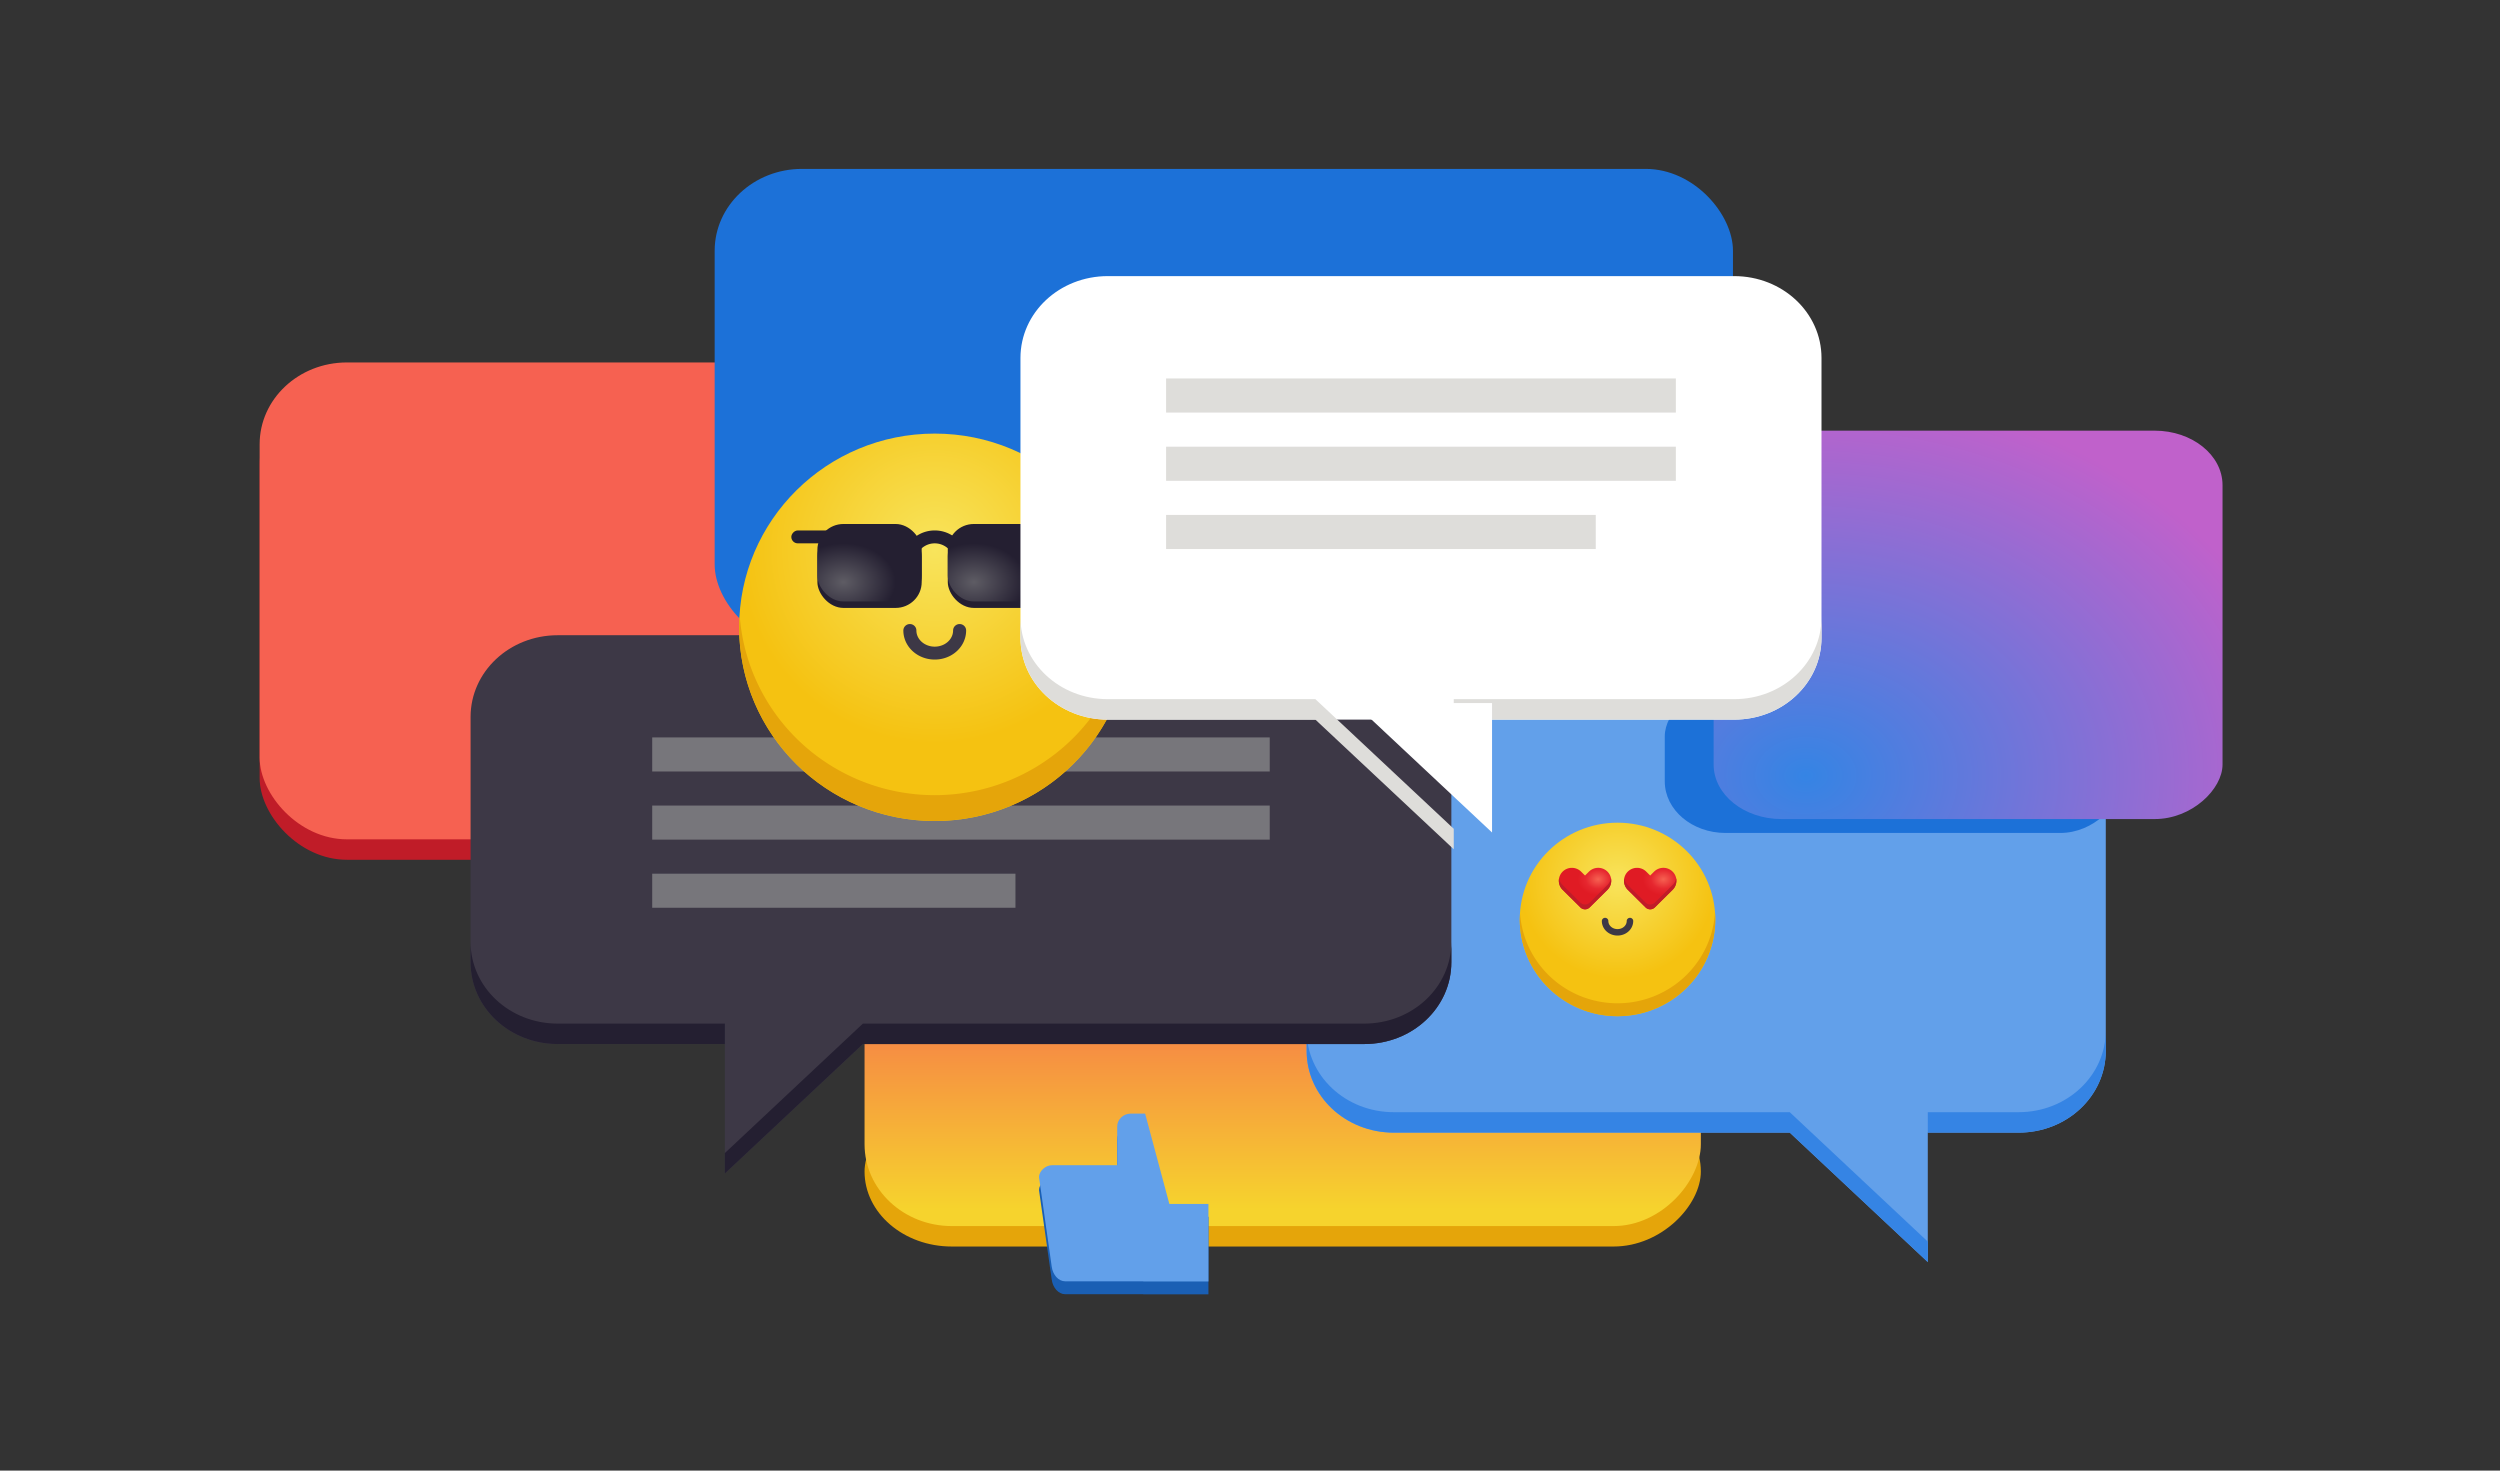
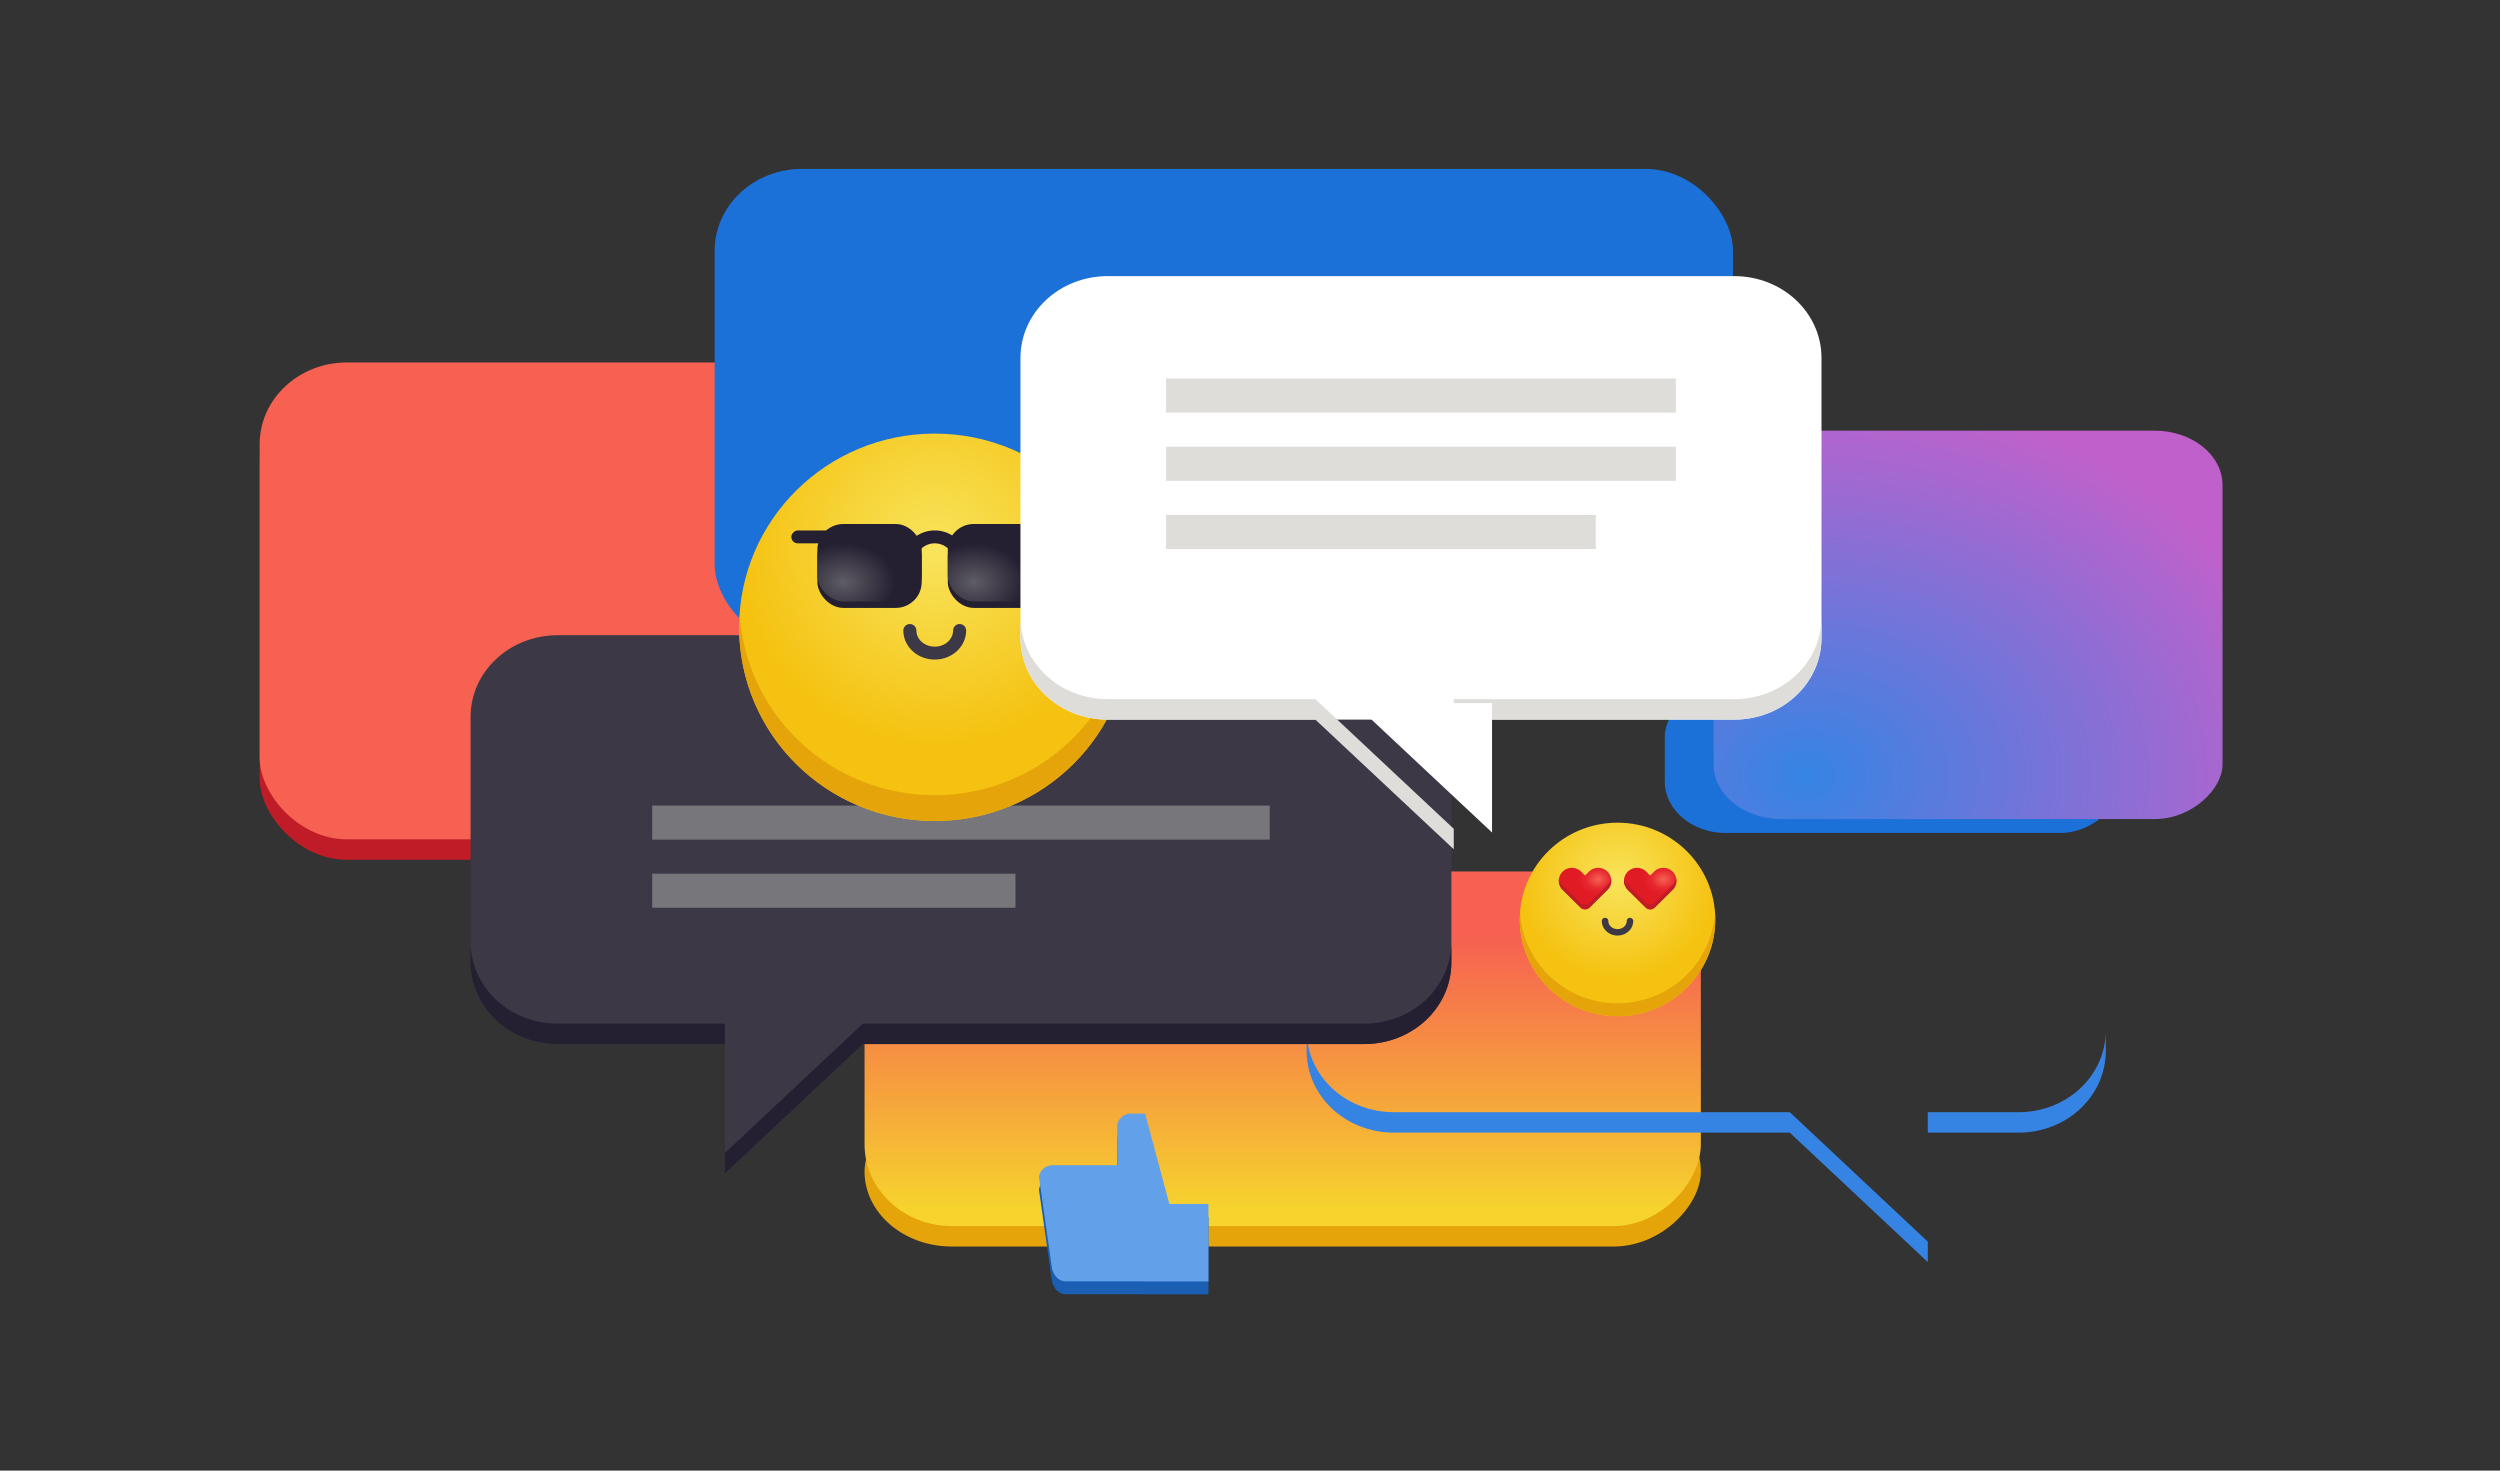
<svg xmlns="http://www.w3.org/2000/svg" xmlns:ns1="http://sodipodi.sourceforge.net/DTD/sodipodi-0.dtd" xmlns:ns2="http://www.inkscape.org/namespaces/inkscape" xmlns:xlink="http://www.w3.org/1999/xlink" width="600" height="352.941" viewBox="0 0 158.75 93.382" version="1.1" id="svg8662" ns1:docname="welcome.svg" ns2:version="1.4 (e7c3feb100, 2024-10-09)">
  <rect x="0" y="0" width="158.75" height="93.382" fill="#333333" stroke="none" />
  <ns1:namedview id="namedview47" pagecolor="#ffffff" bordercolor="#666666" borderopacity="1.0" objecttolerance="10.0" gridtolerance="10.0" guidetolerance="10.0" ns2:pageshadow="2" ns2:pageopacity="0.0" ns2:pagecheckerboard="0" showgrid="false" ns2:zoom="1.0282259" ns2:cx="148.79999" ns2:cy="194.50979" ns2:current-layer="svg8662" ns2:object-paths="true" ns2:snap-intersection-paths="true" ns2:snap-midpoints="true" ns2:snap-smooth-nodes="true" ns2:snap-bbox="true" ns2:bbox-nodes="true" ns2:snap-text-baseline="true" ns2:showpageshadow="2" ns2:deskcolor="#d1d1d1" ns2:window-width="1920" ns2:window-height="1011" ns2:window-x="0" ns2:window-y="0" ns2:window-maximized="1">
    <ns2:grid type="xygrid" id="grid1470" originx="0" originy="0" spacingy="1" spacingx="1" units="px" />
  </ns1:namedview>
  <defs id="defs8656">
    <linearGradient ns2:collect="always" id="linearGradient39832">
      <stop style="stop-color:#3584e4;stop-opacity:1" offset="0" id="stop39828" />
      <stop style="stop-color:#c061cb;stop-opacity:1" offset="1" id="stop39830" />
    </linearGradient>
    <linearGradient ns2:collect="always" id="linearGradient12858">
      <stop style="stop-color:#f66151;stop-opacity:1" offset="0" id="stop12854" />
      <stop style="stop-color:#f6d32d;stop-opacity:1" offset="1" id="stop12856" />
    </linearGradient>
    <linearGradient xlink:href="#linearGradient8161" id="linearGradient8163" x1="-3292.5" y1="-438.48" x2="-3272.5" y2="-438.48" gradientUnits="userSpaceOnUse" gradientTransform="translate(3720.98,-2844.02)" />
    <linearGradient id="linearGradient8161">
      <stop style="stop-color:#ed333b;stop-opacity:1;" offset="0" id="stop8157" />
      <stop style="stop-color:#f76d5f;stop-opacity:1" offset="1" id="stop8159" />
    </linearGradient>
    <linearGradient xlink:href="#linearGradient8145" id="linearGradient8155" x1="-3292.5" y1="-438.48" x2="-3272.5" y2="-438.48" gradientUnits="userSpaceOnUse" gradientTransform="matrix(1.15,0,0,1.15,4215.356,-2778.248)" />
    <linearGradient id="linearGradient8145">
      <stop style="stop-color:#33d17a;stop-opacity:1" offset="0" id="stop8141" />
      <stop style="stop-color:#8ff0a4;stop-opacity:1" offset="1" id="stop8143" />
    </linearGradient>
    <radialGradient ns2:collect="always" xlink:href="#linearGradient976" id="radialGradient1221" gradientUnits="userSpaceOnUse" cx="64" cy="212" fx="64" fy="212" r="60" />
    <linearGradient ns2:collect="always" id="linearGradient976">
      <stop style="stop-color:#f8e45c;stop-opacity:1" offset="0" id="stop972" />
      <stop style="stop-color:#f5c211;stop-opacity:1" offset="1" id="stop974" />
    </linearGradient>
    <radialGradient ns2:collect="always" xlink:href="#linearGradient1117" id="radialGradient1223" gradientUnits="userSpaceOnUse" gradientTransform="matrix(1,0,0,0.75,0,54)" cx="36" cy="224" fx="36" fy="224" r="16" />
    <linearGradient ns2:collect="always" id="linearGradient1117">
      <stop style="stop-color:#5e5c64;stop-opacity:1" offset="0" id="stop1113" />
      <stop style="stop-color:#241f31;stop-opacity:1" offset="1" id="stop1115" />
    </linearGradient>
    <radialGradient ns2:collect="always" xlink:href="#linearGradient1117" id="radialGradient1225" gradientUnits="userSpaceOnUse" gradientTransform="matrix(1,0,0,0.75,40,54)" cx="36" cy="224" fx="36" fy="224" r="16" />
    <linearGradient ns2:collect="always" id="linearGradient1325">
      <stop style="stop-color:#f66151;stop-opacity:1" offset="0" id="stop1321" />
      <stop id="stop1329" offset="0.6" style="stop-color:#e6272f;stop-opacity:1;" />
      <stop style="stop-color:#e01b24;stop-opacity:1" offset="1" id="stop1323" />
    </linearGradient>
    <radialGradient ns2:collect="always" xlink:href="#linearGradient976" id="radialGradient1393-0" gradientUnits="userSpaceOnUse" cx="64" cy="212" fx="64" fy="212" r="60" gradientTransform="matrix(0.265,0,0,0.265,10.973,-67.465)" />
    <radialGradient ns2:collect="always" xlink:href="#linearGradient1325" id="radialGradient1395-6" gradientUnits="userSpaceOnUse" gradientTransform="matrix(0.206,0,0,0.164,14.041,-16.509)" cx="52" cy="29.856" fx="52" fy="29.856" r="16.084" />
    <radialGradient ns2:collect="always" xlink:href="#linearGradient1325" id="radialGradient1397-9-9" gradientUnits="userSpaceOnUse" gradientTransform="matrix(0.206,0,0,0.164,24.624,-16.509)" cx="52" cy="29.856" fx="52" fy="29.856" r="16.084" />
    <linearGradient ns2:collect="always" xlink:href="#linearGradient12858" id="linearGradient12860" x1="3467.375" y1="-422.642" x2="3467.375" y2="-383.003" gradientUnits="userSpaceOnUse" />
    <radialGradient ns2:collect="always" xlink:href="#linearGradient39832" id="radialGradient39804" cx="3496.699" cy="-406.692" fx="3496.699" fy="-406.692" r="30" gradientTransform="matrix(1.07,0,0,0.816,-3856.157,381.113)" gradientUnits="userSpaceOnUse" />
  </defs>
  <g id="g20123" transform="matrix(1.745,0,0,1.635,4.944,1.386)">
    <rect style="fill:#c01c28;fill-opacity:1;stroke-width:0.794;stroke-linecap:round;stroke-linejoin:round;stroke-dashoffset:26.4" id="rect13252" width="27.781" height="18.521" x="6.615" y="14.023" rx="3.175" ry="3.175" />
    <rect style="fill:#f66151;fill-opacity:1;stroke-width:0.794;stroke-linecap:round;stroke-linejoin:round;stroke-dashoffset:26.4" id="rect11780" width="27.781" height="18.521" x="6.615" y="13.229" rx="3.175" ry="3.175" />
  </g>
  <g transform="matrix(0.66,0,0,0.41,2352.124,196.041)" id="g137288" style="stroke-width:0.792">
    <rect y="-451.99" x="-3495.065" height="73.946" width="97.973" id="rect137286" style="color:#000000;clip-rule:nonzero;display:inline;overflow:visible;visibility:visible;opacity:1;color-interpolation:sRGB;color-interpolation-filters:linearRGB;fill:#1c71d8;fill-opacity:1;fill-rule:nonzero;stroke:none;stroke-width:0.042;stroke-linecap:round;stroke-linejoin:round;stroke-miterlimit:4;stroke-dasharray:none;stroke-dashoffset:0;stroke-opacity:1;marker:none;color-rendering:auto;image-rendering:auto;shape-rendering:auto;text-rendering:auto;enable-background:accumulate" rx="8.398" ry="12.676" />
  </g>
  <g id="g137252" transform="matrix(0.265,0,0,0.262,931.333,121.813)" style="stroke-width:1.005" />
  <g style="stroke-width:0.752" id="g137258" transform="matrix(0.817,0,0,0.433,2906.229,242.603)">
    <rect style="color:#000000;clip-rule:nonzero;display:inline;overflow:visible;visibility:visible;opacity:1;color-interpolation:sRGB;color-interpolation-filters:linearRGB;fill:#e5a50a;fill-opacity:1;fill-rule:nonzero;stroke:none;stroke-width:0.028;stroke-linecap:round;stroke-linejoin:round;stroke-miterlimit:4;stroke-dasharray:none;stroke-dashoffset:0;stroke-opacity:1;marker:none;color-rendering:auto;image-rendering:auto;shape-rendering:auto;text-rendering:auto;enable-background:accumulate" id="rect137254" width="65" height="22" x="3425" y="-399.48" rx="6.783" ry="12" transform="scale(-1,1)" />
    <rect transform="scale(-1,1)" ry="12" rx="6.783" y="-432.48" x="3425" height="52" width="65" id="rect137256" style="color:#000000;clip-rule:nonzero;display:inline;overflow:visible;visibility:visible;opacity:1;color-interpolation:sRGB;color-interpolation-filters:linearRGB;fill:url(#linearGradient12860);fill-opacity:1;fill-rule:nonzero;stroke:none;stroke-width:0.028;stroke-linecap:round;stroke-linejoin:round;stroke-miterlimit:4;stroke-dasharray:none;stroke-dashoffset:0;stroke-opacity:1;marker:none;color-rendering:auto;image-rendering:auto;shape-rendering:auto;text-rendering:auto;enable-background:accumulate" />
  </g>
  <g transform="matrix(0.692,0,0,0.649,2795.611,194.894)" id="g137264" style="stroke-width:0.667">
-     <path ns1:nodetypes="sssscccsssss" style="display:inline;fill:#62a0ea;fill-opacity:1;fill-rule:evenodd;stroke:none;stroke-width:0.008px;stroke-linecap:butt;stroke-linejoin:miter;stroke-opacity:1;enable-background:new" d="m -3912,-233.379 c -4.432,0 -8,3.568 -8,8 v 27.898 c 0,4.432 3.568,8 8,8 h 36.333 l 12.667,12.667 v -12.667 h 8.333 c 4.432,0 8,-3.568 8,-8 v -27.898 c 0,-4.432 -3.568,-8 -8,-8 z" id="path137260" ns2:connector-curvature="0" />
    <path ns1:nodetypes="cssccccsccsccssc" ns2:connector-curvature="0" id="path137262" d="m -3920,-199.48 v 2 c 0,4.432 3.568,8 8,8 h 36.333 l 12.667,12.667 v -2 l -12.667,-12.667 h -36.333 c -4.432,0 -8,-3.568 -8,-8 z m 73.333,0 c 0,4.432 -3.568,8 -8,8 h -8.333 v 2 h 8.333 c 4.432,0 8,-3.568 8,-8 z" style="display:inline;fill:#3584e4;fill-opacity:1;fill-rule:evenodd;stroke:none;stroke-width:0.008px;stroke-linecap:butt;stroke-linejoin:miter;stroke-opacity:1;enable-background:new" />
  </g>
  <rect style="color:#000000;clip-rule:nonzero;display:inline;overflow:visible;visibility:visible;color-interpolation:sRGB;color-interpolation-filters:linearRGB;fill:#1c71d8;fill-opacity:1;fill-rule:nonzero;stroke:none;stroke-width:0.017;stroke-linecap:round;stroke-linejoin:round;stroke-miterlimit:4;stroke-dasharray:none;stroke-dashoffset:0;stroke-opacity:1;marker:none;color-rendering:auto;image-rendering:auto;shape-rendering:auto;text-rendering:auto;enable-background:accumulate" id="rect137266" width="28.974" height="9.421" x="-134.687" y="43.472" rx="3.863" ry="3.277" transform="scale(-1,1)" />
  <rect transform="scale(-1,1)" ry="3.462" rx="4.309" y="27.347" x="-141.131" height="24.663" width="32.315" id="rect137268" style="color:#000000;clip-rule:nonzero;display:inline;overflow:visible;visibility:visible;color-interpolation:sRGB;color-interpolation-filters:linearRGB;fill:url(#radialGradient39804);fill-opacity:1;fill-rule:nonzero;stroke:none;stroke-width:0.018;stroke-linecap:round;stroke-linejoin:round;stroke-miterlimit:4;stroke-dasharray:none;stroke-dashoffset:0;stroke-opacity:1;marker:none;color-rendering:auto;image-rendering:auto;shape-rendering:auto;text-rendering:auto;enable-background:accumulate" />
  <g transform="matrix(0.692,0,0,0.649,2743.675,181.481)" id="g137282" style="stroke-width:0.667">
    <path ns2:connector-curvature="0" id="path137272" d="m -3913.667,-217.48 c -4.432,0 -8,3.568 -8,8 v 24 c 0,4.432 3.568,8 8,8 h 15.333 v 12.667 l 12.667,-12.667 h 46 c 4.432,0 8,-3.568 8,-8 v -24 c 0,-4.432 -3.568,-8 -8,-8 z" style="display:inline;fill:#3d3846;fill-opacity:1;fill-rule:evenodd;stroke:none;stroke-width:0.008px;stroke-linecap:butt;stroke-linejoin:miter;stroke-opacity:1;enable-background:new" ns1:nodetypes="sssscccsssss" />
    <path ns2:connector-curvature="0" id="path137274" d="m -3921.667,-187.48 v 2 c 0,4.432 3.568,8 8,8 h 15.333 v -2 h -15.333 c -4.432,0 -8,-3.568 -8,-8 z m 90,0 c 0,4.432 -3.568,8 -8,8 h -46 l -12.667,12.667 v 2 l 12.667,-12.667 h 46 c 4.432,0 8,-3.568 8,-8 z" style="display:inline;fill:#241f31;fill-opacity:1;fill-rule:evenodd;stroke:none;stroke-width:0.008px;stroke-linecap:butt;stroke-linejoin:miter;stroke-opacity:1;enable-background:new" ns1:nodetypes="cssccsccsccccssc" />
-     <rect style="opacity:1;fill:#77767b;fill-opacity:1;stroke:none;stroke-width:9.333;stroke-linecap:round;stroke-linejoin:round;stroke-miterlimit:4;stroke-dasharray:none;stroke-dashoffset:0;stroke-opacity:1" id="rect137276" width="56.667" height="3.333" x="-3905" y="-207.48" />
    <rect style="opacity:1;fill:#77767b;fill-opacity:1;stroke:none;stroke-width:9.333;stroke-linecap:round;stroke-linejoin:round;stroke-miterlimit:4;stroke-dasharray:none;stroke-dashoffset:0;stroke-opacity:1" id="rect137278" width="56.667" height="3.333" x="-3905" y="-200.814" />
    <rect y="-194.147" x="-3905" height="3.333" width="33.333" id="rect137280" style="opacity:1;fill:#77767b;fill-opacity:1;stroke:none;stroke-width:9.333;stroke-linecap:round;stroke-linejoin:round;stroke-miterlimit:4;stroke-dasharray:none;stroke-dashoffset:0;stroke-opacity:1" />
  </g>
  <g id="g4401" transform="matrix(0.782,0,0,0.774,28.114,46.552)" style="stroke-width:2">
    <path id="path2310" style="fill:#1a5fb4;fill-opacity:1;stroke-width:0;stop-color:#000000" d="m 55.85,32.276 c -0.557,0 -1.082,0.456 -1.082,1.058 v 3.175 h -5.292 c -0.538,0 -1.058,0.491 -1.058,0.981 l 1.031,7.33 c 0.085,0.688 0.557,1.213 1.086,1.213 h 6.35 v 0.012 h 5.292 v -6.362 h -3.175 l -1.966,-7.408 z" />
    <path id="path2098" style="fill:#62a0ea;fill-opacity:1;stroke-width:0;stop-color:#000000" d="m 55.85,31.218 c -0.557,0 -1.082,0.456 -1.082,1.058 v 3.175 h -5.292 c -0.538,0 -1.058,0.491 -1.058,0.981 l 1.031,7.33 c 0.085,0.688 0.557,1.213 1.086,1.213 h 6.35 v 0.012 h 5.292 V 38.626 h -3.175 l -1.966,-7.408 z" />
  </g>
  <g style="display:inline;enable-background:new" id="g1219" transform="matrix(0.207,0,0,0.205,46.108,-8.547)">
    <circle style="opacity:1;vector-effect:none;fill:url(#radialGradient1221);fill-opacity:1;stroke:none;stroke-width:12.857;stroke-linecap:butt;stroke-linejoin:bevel;stroke-miterlimit:4;stroke-dasharray:none;stroke-dashoffset:0;stroke-opacity:1" id="circle1189" cx="64" cy="236" r="60" />
    <rect y="206" x="-108" height="4" width="24" id="rect1191" style="opacity:1;vector-effect:none;fill:#241f31;fill-opacity:1;stroke:none;stroke-width:2;stroke-linecap:round;stroke-linejoin:round;stroke-miterlimit:4;stroke-dasharray:none;stroke-dashoffset:0;stroke-opacity:1" transform="scale(-1,1)" rx="2" ry="2" />
    <path ns2:connector-curvature="0" style="opacity:1;vector-effect:none;fill:#e5a50a;fill-opacity:1;stroke:none;stroke-width:12.857;stroke-linecap:butt;stroke-linejoin:bevel;stroke-miterlimit:4;stroke-dasharray:none;stroke-dashoffset:0;stroke-opacity:1" d="M 123.824,231.539 A 60,60 0 0 1 64,288 60,60 0 0 1 4.176,232.461 60,60 0 0 0 4,236 a 60,60 0 0 0 60,60 60,60 0 0 0 60,-60 60,60 0 0 0 -0.176,-4.461 z" id="path1193" />
    <path ns1:open="true" ns1:end="3.1415927" ns1:start="0" ns1:ry="7.0068064" ns1:rx="7.6309938" ns1:cy="236.99103" ns1:cx="64" ns1:type="arc" id="path1195" style="opacity:1;vector-effect:none;fill:none;fill-opacity:1;stroke:#3d3846;stroke-width:4;stroke-linecap:round;stroke-linejoin:round;stroke-miterlimit:4;stroke-dasharray:none;stroke-dashoffset:0;stroke-opacity:1" ns1:arc-type="arc" d="m 71.631,236.991 a 7.631,7.007 0 0 1 -3.815,6.068 7.631,7.007 0 0 1 -7.631,0 7.631,7.007 0 0 1 -3.815,-6.068" />
    <rect ry="8" rx="8" y="206" x="28" height="24" width="32" id="rect1197" style="opacity:1;vector-effect:none;fill:#241f31;fill-opacity:1;stroke:none;stroke-width:2;stroke-linecap:round;stroke-linejoin:round;stroke-miterlimit:4;stroke-dasharray:none;stroke-dashoffset:0;stroke-opacity:1" />
    <path style="opacity:1;vector-effect:none;fill:none;fill-opacity:1;stroke:#241f31;stroke-width:4;stroke-linecap:round;stroke-linejoin:round;stroke-miterlimit:4;stroke-dasharray:none;stroke-dashoffset:0;stroke-opacity:1" id="path1199" ns1:type="arc" ns1:cx="64" ns1:cy="-216" ns1:rx="8" ns1:ry="8" ns1:start="0" ns1:end="3.1415927" ns1:open="true" transform="scale(1,-1)" ns1:arc-type="arc" d="m 72,-216 a 8,8 0 0 1 -4,6.928 8,8 0 0 1 -8,0 A 8,8 0 0 1 56,-216" />
    <rect style="opacity:1;vector-effect:none;fill:#241f31;fill-opacity:1;stroke:none;stroke-width:2;stroke-linecap:round;stroke-linejoin:round;stroke-miterlimit:4;stroke-dasharray:none;stroke-dashoffset:0;stroke-opacity:1" id="rect1201" width="32" height="24" x="68" y="206" rx="8" ry="8" />
    <rect style="opacity:1;vector-effect:none;fill:url(#radialGradient1223);fill-opacity:1;stroke:none;stroke-width:2;stroke-linecap:round;stroke-linejoin:round;stroke-miterlimit:4;stroke-dasharray:none;stroke-dashoffset:0;stroke-opacity:1" id="rect1203" width="32" height="24" x="28" y="204" rx="8" ry="8" />
    <rect ry="8" rx="8" y="204" x="68" height="24" width="32" id="rect1205" style="opacity:1;vector-effect:none;fill:url(#radialGradient1225);fill-opacity:1;stroke:none;stroke-width:2;stroke-linecap:round;stroke-linejoin:round;stroke-miterlimit:4;stroke-dasharray:none;stroke-dashoffset:0;stroke-opacity:1" />
    <rect ry="2" rx="2" transform="scale(-1,1)" style="opacity:1;vector-effect:none;fill:#241f31;fill-opacity:1;stroke:none;stroke-width:2;stroke-linecap:round;stroke-linejoin:round;stroke-miterlimit:4;stroke-dasharray:none;stroke-dashoffset:0;stroke-opacity:1" id="rect1207" width="24" height="4" x="-44" y="206" />
  </g>
  <g id="g63777" transform="matrix(1.745,0,0,1.635,0.328,1.386)">
    <g id="g137302" transform="matrix(0.265,0,0,0.265,939.271,123.158)">
      <g style="stroke-width:0.667" transform="matrix(1.5,0,0,1.5,2465,-75.912)" id="g137294">
        <path ns1:nodetypes="sssccssss" style="display:inline;fill:#ffffff;fill-opacity:1;fill-rule:evenodd;stroke:none;stroke-width:0.008px;stroke-linecap:butt;stroke-linejoin:miter;stroke-opacity:1;enable-background:new" d="m -3905.333,-234.379 c -4.432,0 -8,3.568 -8,8 v 27.333 c 0,4.432 3.568,8 8,8 H -3848 c 4.432,0 8,-3.568 8,-8 v -27.333 c 0,-4.432 -3.568,-8 -8,-8 z" id="path137290" ns2:connector-curvature="0" />
        <path ns2:connector-curvature="0" id="path137292" d="m -3913.333,-201.045 v 2 c 0,4.432 3.568,8 8,8 h 19 l 12.667,12.667 v -2 l -12.667,-12.667 h -19 c -4.432,0 -8,-3.568 -8,-8 z m 73.333,0 c 0,4.432 -3.568,8 -8,8 h -25.667 v 2 H -3848 c 4.432,0 8,-3.568 8,-8 z" style="display:inline;fill:#deddda;fill-opacity:1;fill-rule:evenodd;stroke:none;stroke-width:0.008px;stroke-linecap:butt;stroke-linejoin:miter;stroke-opacity:1;enable-background:new" ns1:nodetypes="cssccccsccsccssc" />
      </g>
      <rect y="-412.48" x="-3385" height="5" width="70" id="rect137296" style="opacity:1;fill:#deddda;fill-opacity:1;stroke:none;stroke-width:14;stroke-linecap:round;stroke-linejoin:round;stroke-miterlimit:4;stroke-dasharray:none;stroke-dashoffset:0;stroke-opacity:1" />
      <rect y="-402.48" x="-3385" height="5" width="70" id="rect137298" style="opacity:1;fill:#deddda;fill-opacity:1;stroke:none;stroke-width:14;stroke-linecap:round;stroke-linejoin:round;stroke-miterlimit:4;stroke-dasharray:none;stroke-dashoffset:0;stroke-opacity:1" />
      <rect style="opacity:1;fill:#deddda;fill-opacity:1;stroke:none;stroke-width:14;stroke-linecap:round;stroke-linejoin:round;stroke-miterlimit:4;stroke-dasharray:none;stroke-dashoffset:0;stroke-opacity:1" id="rect137300" width="59" height="5" x="-3385" y="-392.48" />
    </g>
    <path style="fill:#ffffff;fill-opacity:1;stroke:none;stroke-width:0.265px;stroke-linecap:butt;stroke-linejoin:miter;stroke-opacity:1" d="m 54.107,26.458 v 5.027 l -5.027,-5.027 z" id="path62781" />
  </g>
  <g id="g1760-2" transform="matrix(0.391,0,0,0.387,91.802,60.328)">
    <circle style="display:inline;fill:url(#radialGradient1393-0);fill-opacity:1;stroke:none;stroke-width:3.402;stroke-linecap:butt;stroke-linejoin:bevel;stroke-miterlimit:4;stroke-dasharray:none;stroke-dashoffset:0;stroke-opacity:1;enable-background:new" id="circle1367-0" cx="27.906" cy="-5.023" r="15.875" />
    <path ns2:connector-curvature="0" style="display:inline;fill:#e5a50a;fill-opacity:1;stroke:none;stroke-width:3.402;stroke-linecap:butt;stroke-linejoin:bevel;stroke-miterlimit:4;stroke-dasharray:none;stroke-dashoffset:0;stroke-opacity:1;enable-background:new" d="M 43.734,-6.203 A 15.875,15.875 0 0 1 27.906,8.735 15.875,15.875 0 0 1 12.077,-5.959 a 15.875,15.875 0 0 0 -0.047,0.936 15.875,15.875 0 0 0 15.875,15.875 15.875,15.875 0 0 0 15.875,-15.875 15.875,15.875 0 0 0 -0.047,-1.18 z" id="path1369-2" />
    <path ns1:open="true" ns1:end="3.1415927" ns1:start="0" ns1:ry="1.8538842" ns1:rx="2.0190337" ns1:cy="-4.7608676" ns1:cx="27.905983" ns1:type="arc" id="path1371-3" style="display:inline;opacity:1;fill:none;fill-opacity:1;stroke:#3d3846;stroke-width:1.058;stroke-linecap:round;stroke-linejoin:round;stroke-miterlimit:4;stroke-dasharray:none;stroke-dashoffset:0;stroke-opacity:1;enable-background:new" ns1:arc-type="arc" d="m 29.925,-4.761 a 2.019,1.854 0 0 1 -1.01,1.606 2.019,1.854 0 0 1 -2.019,0 2.019,1.854 0 0 1 -1.01,-1.606" />
    <path ns2:connector-curvature="0" id="path1373-7" d="m 24.708,-13.491 a 2.117,2.117 0 0 0 -1.46,0.642 l -0.62,0.62 -0.62,-0.62 a 2.117,2.117 0 0 0 -1.519,-0.641 2.117,2.117 0 0 0 -1.474,3.635 l 2.866,2.866 v -0.002 a 1.058,1.058 0 0 0 1.497,0 l 2.864,-2.864 A 2.117,2.117 0 0 0 24.708,-13.491 Z" style="color:#000000;font-style:normal;font-variant:normal;font-weight:normal;font-stretch:normal;font-size:medium;line-height:normal;font-family:sans-serif;font-variant-ligatures:normal;font-variant-position:normal;font-variant-caps:normal;font-variant-numeric:normal;font-variant-alternates:normal;font-feature-settings:normal;text-indent:0;text-align:start;text-decoration:none;text-decoration-line:none;text-decoration-style:solid;text-decoration-color:#000000;letter-spacing:normal;word-spacing:normal;text-transform:none;writing-mode:lr-tb;direction:ltr;text-orientation:mixed;dominant-baseline:auto;baseline-shift:baseline;text-anchor:start;white-space:normal;shape-padding:0;clip-rule:nonzero;display:inline;overflow:visible;visibility:visible;isolation:auto;mix-blend-mode:normal;color-interpolation:sRGB;color-interpolation-filters:linearRGB;solid-color:#000000;solid-opacity:1;fill:url(#radialGradient1395-6);fill-opacity:1;fill-rule:nonzero;stroke:none;stroke-width:4.233;stroke-linecap:round;stroke-linejoin:miter;stroke-miterlimit:4;stroke-dasharray:none;stroke-dashoffset:0;stroke-opacity:1;color-rendering:auto;image-rendering:auto;shape-rendering:auto;text-rendering:auto;enable-background:accumulate" />
    <path ns2:connector-curvature="0" style="color:#000000;font-style:normal;font-variant:normal;font-weight:normal;font-stretch:normal;font-size:medium;line-height:normal;font-family:sans-serif;font-variant-ligatures:normal;font-variant-position:normal;font-variant-caps:normal;font-variant-numeric:normal;font-variant-alternates:normal;font-feature-settings:normal;text-indent:0;text-align:start;text-decoration:none;text-decoration-line:none;text-decoration-style:solid;text-decoration-color:#000000;letter-spacing:normal;word-spacing:normal;text-transform:none;writing-mode:lr-tb;direction:ltr;text-orientation:mixed;dominant-baseline:auto;baseline-shift:baseline;text-anchor:start;white-space:normal;shape-padding:0;clip-rule:nonzero;display:inline;overflow:visible;visibility:visible;isolation:auto;mix-blend-mode:normal;color-interpolation:sRGB;color-interpolation-filters:linearRGB;solid-color:#000000;solid-opacity:1;fill:url(#radialGradient1397-9-9);fill-opacity:1;fill-rule:nonzero;stroke:none;stroke-width:4.233;stroke-linecap:round;stroke-linejoin:miter;stroke-miterlimit:4;stroke-dasharray:none;stroke-dashoffset:0;stroke-opacity:1;color-rendering:auto;image-rendering:auto;shape-rendering:auto;text-rendering:auto;enable-background:accumulate" d="m 35.291,-13.491 a 2.117,2.117 0 0 0 -1.46,0.642 l -0.62,0.62 -0.62,-0.62 a 2.117,2.117 0 0 0 -1.519,-0.641 2.117,2.117 0 0 0 -1.474,3.635 l 2.866,2.866 v -0.002 a 1.058,1.058 0 0 0 1.497,0 l 2.864,-2.864 a 2.117,2.117 0 0 0 -1.533,-3.636 z" id="path1375-3-5" />
    <path id="path1377-9" d="m 18.413,-11.772 a 2.117,2.117 0 0 0 0.602,1.917 l 2.866,2.866 v -0.002 a 1.058,1.058 0 0 0 1.497,0 l 2.864,-2.864 a 2.117,2.117 0 0 0 0.605,-1.917 2.117,2.117 0 0 1 -0.605,1.123 l -2.864,2.864 a 1.058,1.058 0 0 1 -1.497,0 v 0.002 l -2.866,-2.866 a 2.117,2.117 0 0 1 -0.602,-1.123 z" style="color:#000000;font-style:normal;font-variant:normal;font-weight:normal;font-stretch:normal;font-size:medium;line-height:normal;font-family:sans-serif;font-variant-ligatures:normal;font-variant-position:normal;font-variant-caps:normal;font-variant-numeric:normal;font-variant-alternates:normal;font-feature-settings:normal;text-indent:0;text-align:start;text-decoration:none;text-decoration-line:none;text-decoration-style:solid;text-decoration-color:#000000;letter-spacing:normal;word-spacing:normal;text-transform:none;writing-mode:lr-tb;direction:ltr;text-orientation:mixed;dominant-baseline:auto;baseline-shift:baseline;text-anchor:start;white-space:normal;shape-padding:0;clip-rule:nonzero;display:inline;overflow:visible;visibility:visible;isolation:auto;mix-blend-mode:normal;color-interpolation:sRGB;color-interpolation-filters:linearRGB;solid-color:#000000;solid-opacity:1;fill:#c01c28;fill-opacity:1;fill-rule:nonzero;stroke:none;stroke-width:4.233;stroke-linecap:round;stroke-linejoin:miter;stroke-miterlimit:4;stroke-dasharray:none;stroke-dashoffset:0;stroke-opacity:1;color-rendering:auto;image-rendering:auto;shape-rendering:auto;text-rendering:auto;enable-background:accumulate" ns2:connector-curvature="0" />
    <path id="path1379-6-2" d="m 28.996,-11.772 a 2.117,2.117 0 0 0 0.602,1.917 l 2.866,2.866 v -0.002 a 1.058,1.058 0 0 0 1.497,0 l 2.864,-2.864 a 2.117,2.117 0 0 0 0.605,-1.917 2.117,2.117 0 0 1 -0.605,1.123 l -2.864,2.864 a 1.058,1.058 0 0 1 -1.497,0 v 0.002 l -2.866,-2.866 a 2.117,2.117 0 0 1 -0.602,-1.123 z" style="color:#000000;font-style:normal;font-variant:normal;font-weight:normal;font-stretch:normal;font-size:medium;line-height:normal;font-family:sans-serif;font-variant-ligatures:normal;font-variant-position:normal;font-variant-caps:normal;font-variant-numeric:normal;font-variant-alternates:normal;font-feature-settings:normal;text-indent:0;text-align:start;text-decoration:none;text-decoration-line:none;text-decoration-style:solid;text-decoration-color:#000000;letter-spacing:normal;word-spacing:normal;text-transform:none;writing-mode:lr-tb;direction:ltr;text-orientation:mixed;dominant-baseline:auto;baseline-shift:baseline;text-anchor:start;white-space:normal;shape-padding:0;clip-rule:nonzero;display:inline;overflow:visible;visibility:visible;isolation:auto;mix-blend-mode:normal;color-interpolation:sRGB;color-interpolation-filters:linearRGB;solid-color:#000000;solid-opacity:1;fill:#c01c28;fill-opacity:1;fill-rule:nonzero;stroke:none;stroke-width:4.233;stroke-linecap:round;stroke-linejoin:miter;stroke-miterlimit:4;stroke-dasharray:none;stroke-dashoffset:0;stroke-opacity:1;color-rendering:auto;image-rendering:auto;shape-rendering:auto;text-rendering:auto;enable-background:accumulate" ns2:connector-curvature="0" />
  </g>
</svg>